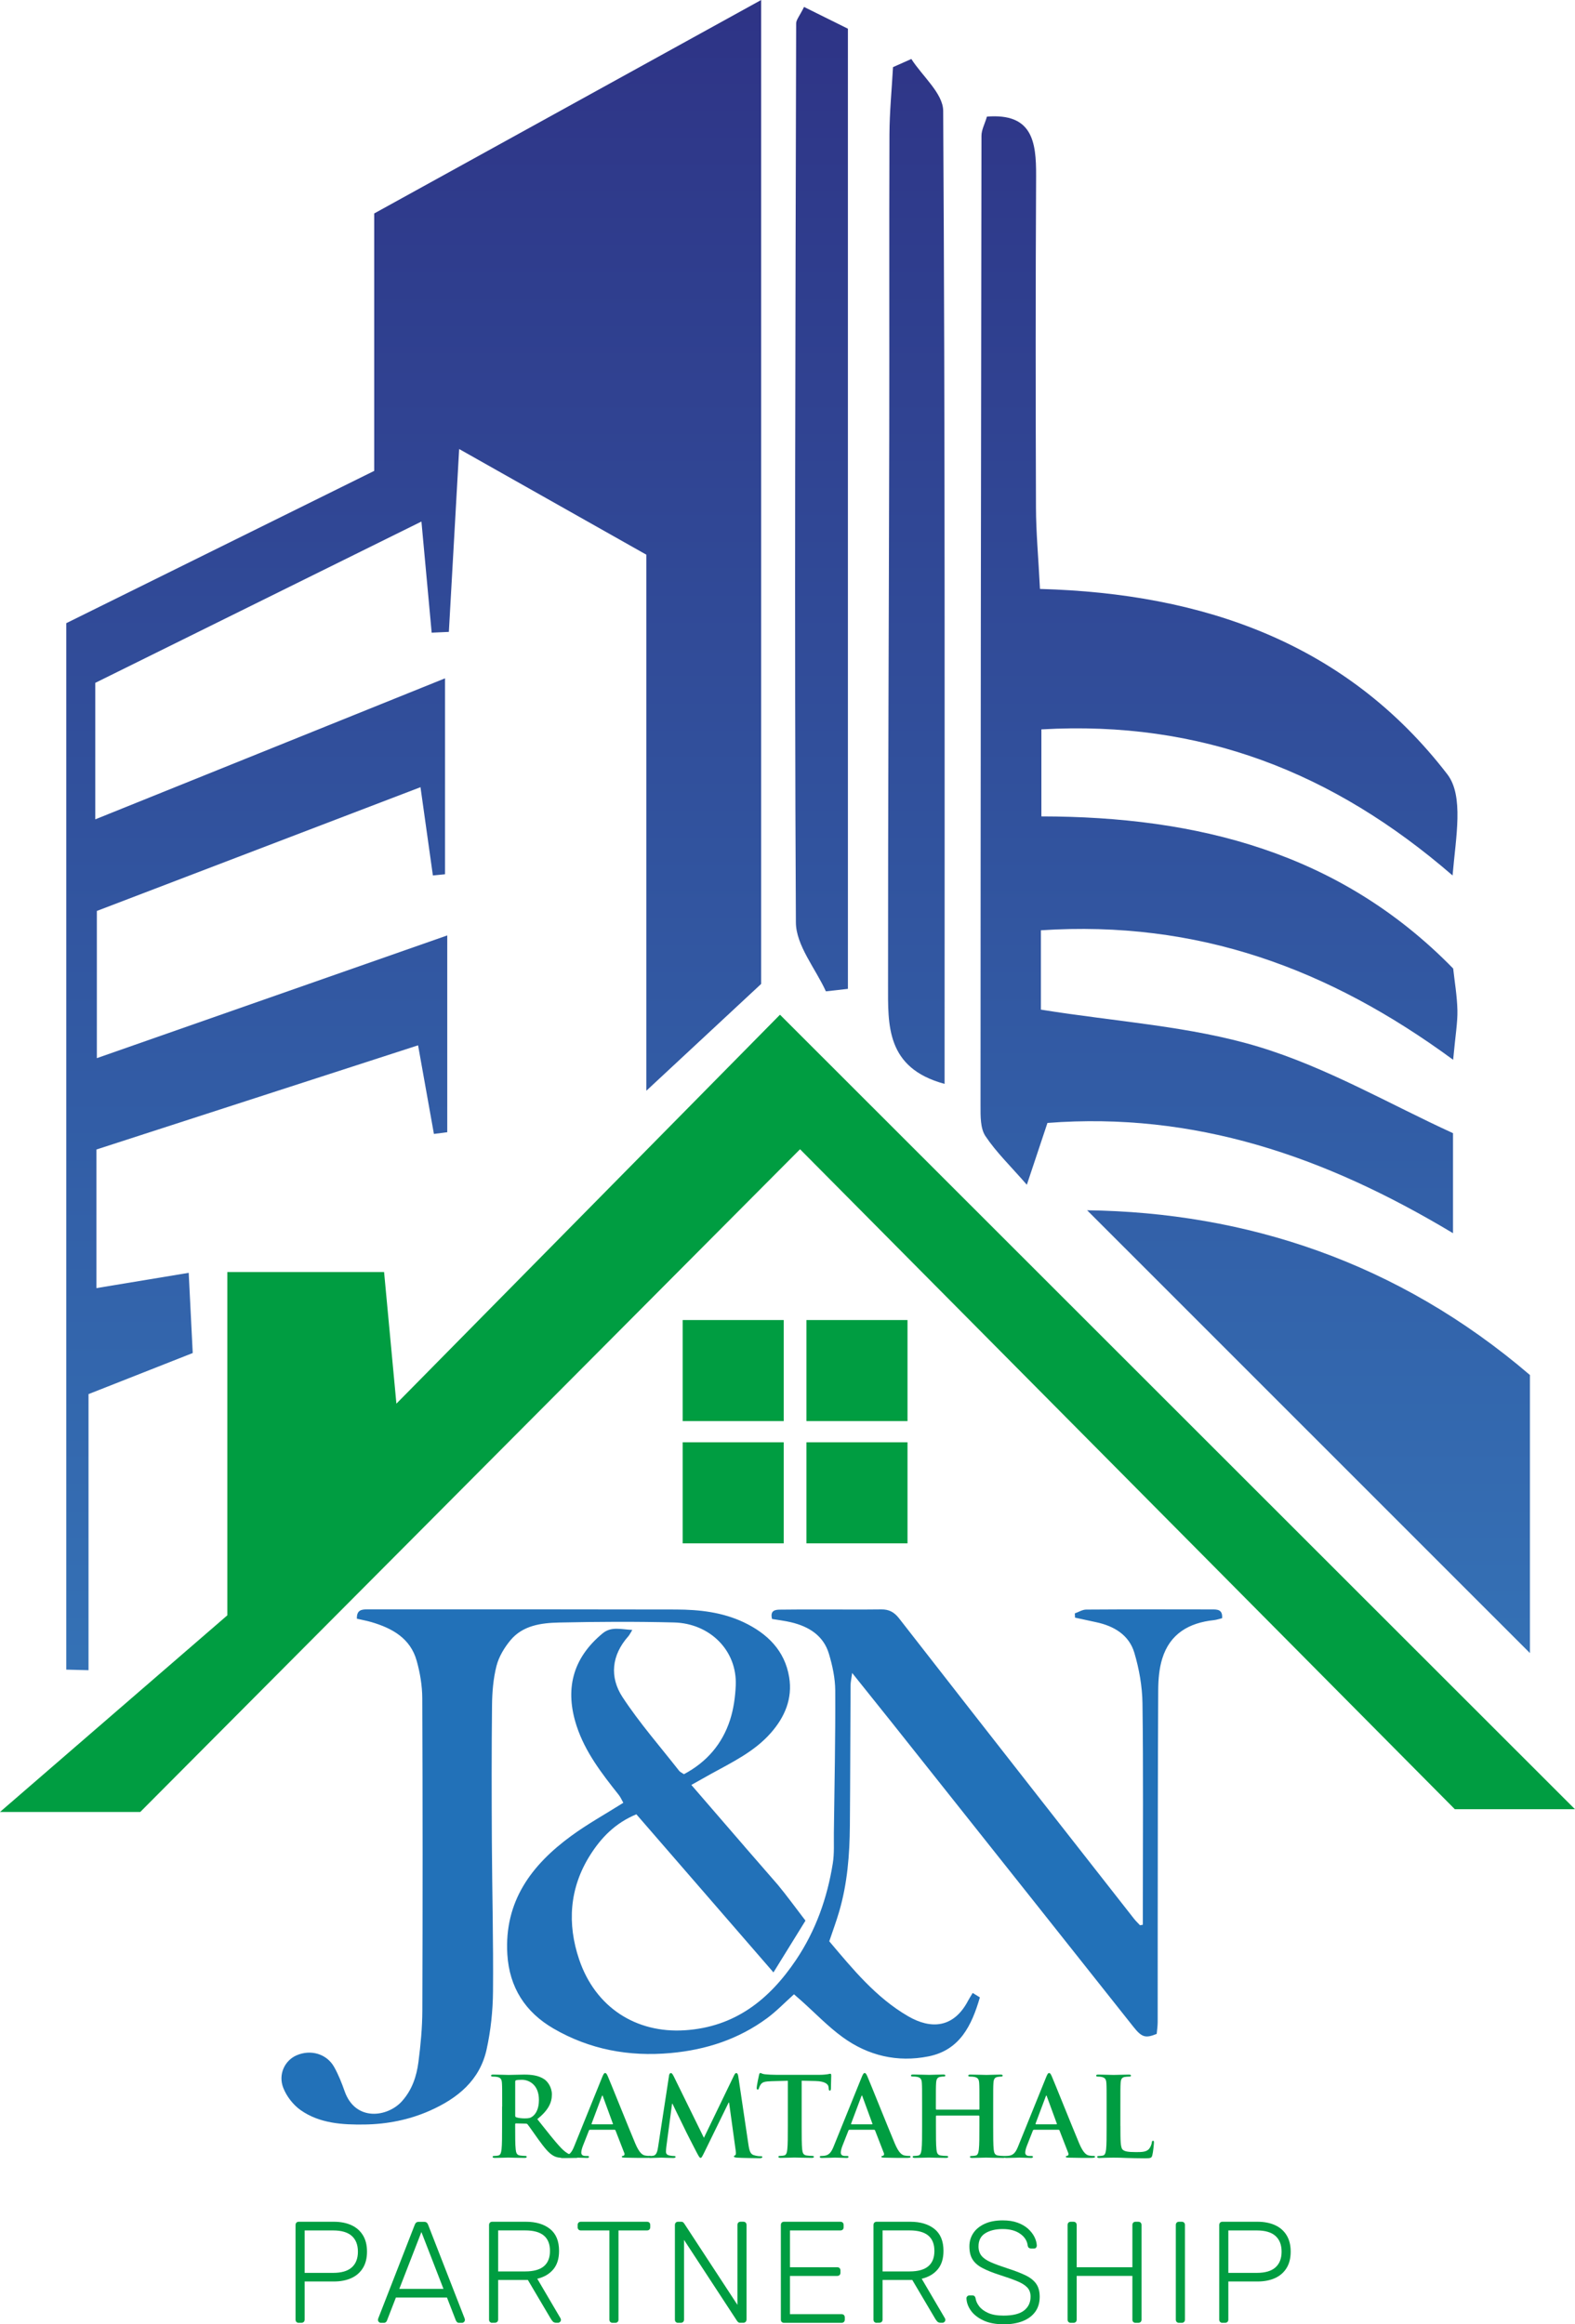
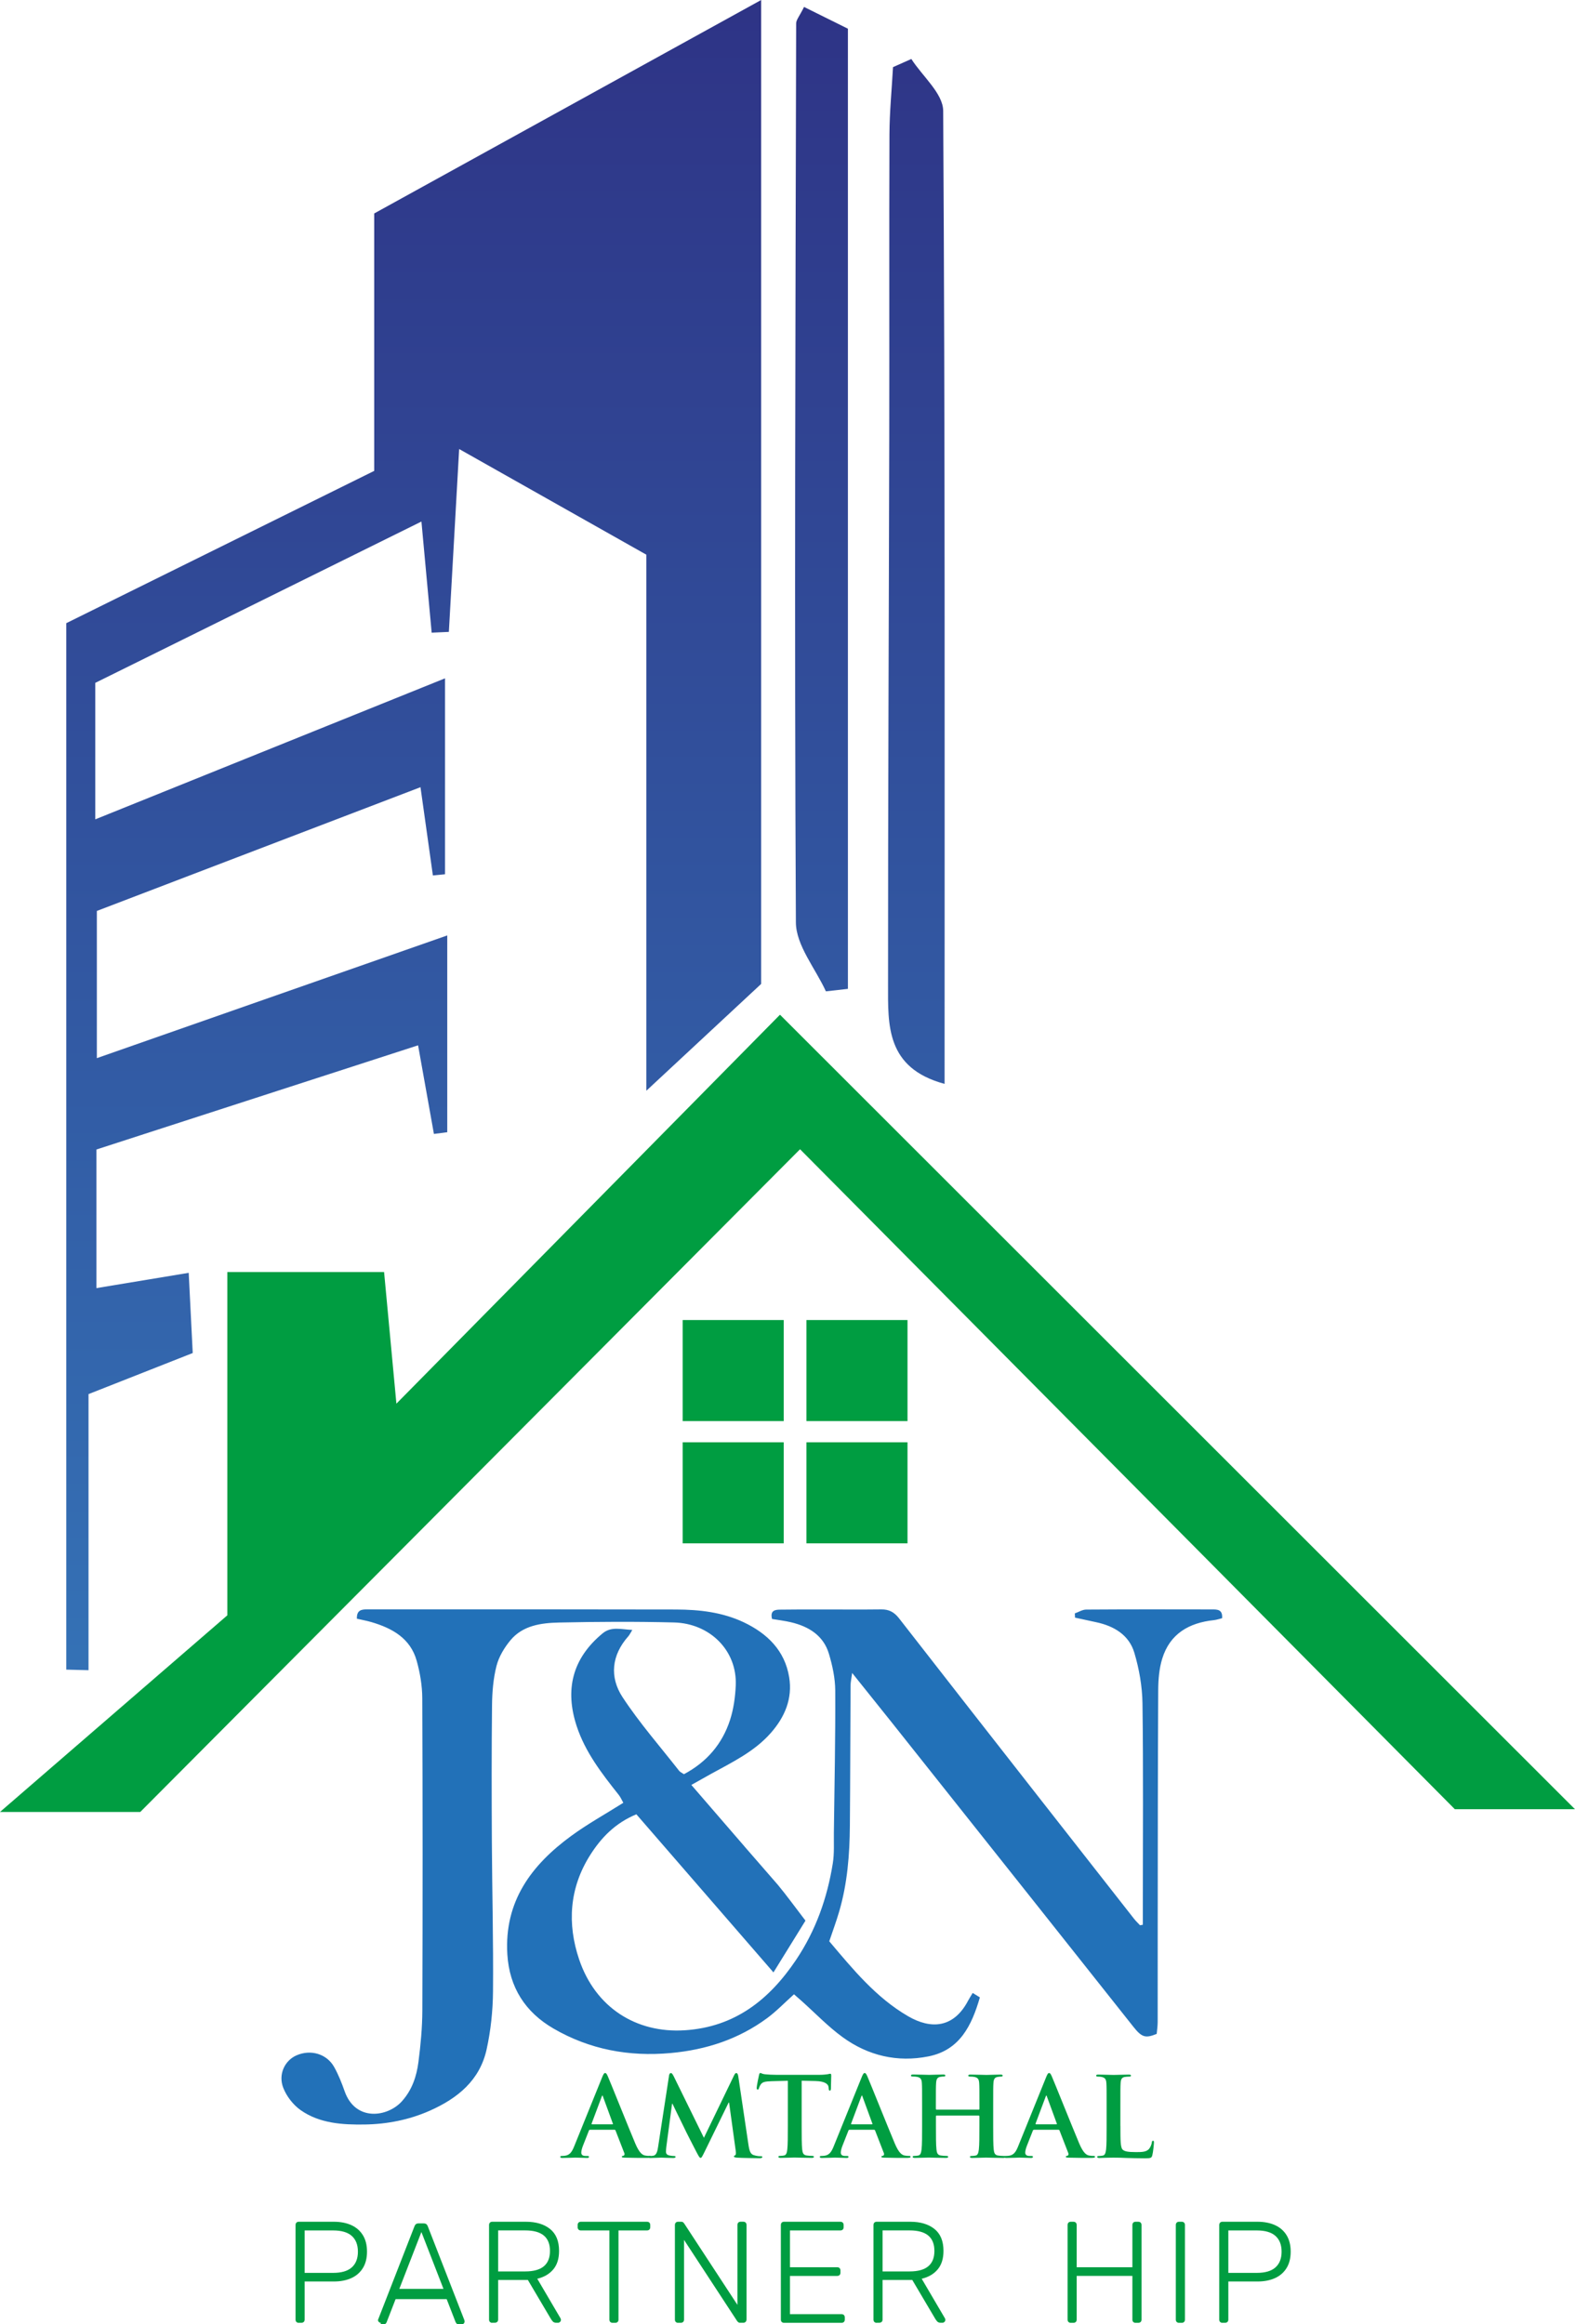
<svg xmlns="http://www.w3.org/2000/svg" xmlns:xlink="http://www.w3.org/1999/xlink" id="Layer_2" viewBox="0 0 469.32 692.42">
  <defs>
    <style>.cls-1{fill:url(#linear-gradient);}.cls-2{fill:#009d41;}.cls-3{fill:#2271b8;}.cls-4{fill:url(#linear-gradient-3);}.cls-5{fill:url(#linear-gradient-4);}.cls-6{fill:url(#linear-gradient-2);}.cls-7{fill:url(#linear-gradient-5);}</style>
    <linearGradient id="linear-gradient" x1="123.28" y1="-19.08" x2="123.28" y2="959.33" gradientUnits="userSpaceOnUse">
      <stop offset="0" stop-color="#2e3184" />
      <stop offset="1" stop-color="#3aabe2" />
    </linearGradient>
    <linearGradient id="linear-gradient-2" x1="363.24" y1="-19.08" x2="363.24" y2="959.33" xlink:href="#linear-gradient" />
    <linearGradient id="linear-gradient-3" x1="389.92" y1="-19.08" x2="389.92" y2="959.33" xlink:href="#linear-gradient" />
    <linearGradient id="linear-gradient-4" x1="244.78" y1="-19.08" x2="244.78" y2="959.33" xlink:href="#linear-gradient" />
    <linearGradient id="linear-gradient-5" x1="273.05" y1="-19.08" x2="273.05" y2="959.33" xlink:href="#linear-gradient" />
  </defs>
  <g id="Layer_1-2">
    <g>
      <g>
        <path class="cls-3" d="M221.82,550.04c-5.18-5.99-10.36-11.99-15.81-18.29,2.36-1.32,4.05-2.29,5.77-3.24,6.36-3.51,12.98-6.64,17.92-12.26,4.2-4.77,6.49-10.27,5.46-16.58-1.29-7.93-6.49-13.02-13.51-16.36-6.38-3.03-13.26-3.8-20.22-3.82-25.75-.06-51.5-.04-77.25-.04-4.95,0-9.89,0-14.84,0-1.62,0-3.09,.22-2.99,2.78,1.46,.34,2.93,.6,4.36,1.02,6.2,1.83,11.58,4.82,13.45,11.5,1.01,3.59,1.65,7.41,1.67,11.13,.13,31.03,.13,62.05,.02,93.08-.02,5.11-.5,10.24-1.16,15.31-.55,4.28-1.89,8.34-4.93,11.72-4.25,4.74-13.87,6.15-17.08-3.03-.86-2.45-1.83-4.89-3.09-7.15-2.21-3.97-7.01-5.35-11.24-3.5-3.5,1.53-5.53,5.68-3.92,9.73,.99,2.5,2.93,5.01,5.12,6.56,5.67,4.02,12.59,4.41,19.15,4.31,6.58-.1,13.17-1.36,19.37-4.11,8.3-3.68,14.88-9.04,16.92-18.2,1.25-5.64,1.87-11.54,1.92-17.32,.13-14.83-.26-29.66-.34-44.49-.07-13.58-.1-27.16,.05-40.74,.04-3.93,.36-7.96,1.33-11.75,.7-2.74,2.32-5.44,4.15-7.64,3.7-4.46,9.19-5.17,14.5-5.29,11.42-.25,22.85-.31,34.26-.02,10.62,.27,18.84,8.3,18.38,18.79-.15,3.43-.64,6.97-1.69,10.23-2.32,7.19-6.98,12.59-13.74,16.18-.59-.4-1.13-.62-1.44-1.01-5.69-7.27-11.81-14.25-16.86-21.94-3.91-5.96-3.3-12.49,1.71-18.12,.38-.43,.63-.99,1.2-1.91-3.29-.14-6.23-1.13-8.83,1.01-9.17,7.57-11.24,16.9-7.78,27.55,2.55,7.82,7.53,14.24,12.57,20.59,.56,.7,.91,1.57,1.36,2.35-5.41,3.41-10.68,6.32-15.5,9.85-11.88,8.68-20,19.51-19.06,35.26,.59,9.92,5.39,17.28,13.73,22.13,10.77,6.26,22.51,8.45,34.97,7.31,10.54-.96,20.2-4.12,28.72-10.4,2.79-2.06,5.22-4.61,8-7.1,.79,.69,1.52,1.31,2.23,1.95,4.08,3.64,7.89,7.65,12.3,10.85,7.59,5.51,16.3,7.55,25.55,5.7,9.32-1.87,12.87-9.16,15.31-17.58-.67-.42-1.3-.8-2.14-1.32-.55,.92-.99,1.57-1.35,2.26-4.28,8.22-11.07,8.64-17.89,4.68-9.58-5.56-16.46-14-23.5-22.33,1.04-3.09,2.1-5.94,2.95-8.85,2.45-8.35,3.12-16.94,3.19-25.58,.12-13.94,.12-27.88,.21-41.82,0-.96,.24-1.93,.47-3.69,4.31,5.38,8.06,10.05,11.79,14.73,13.97,17.58,27.94,35.16,41.91,52.74,10.06,12.66,20.09,25.34,30.15,38,2.45,3.08,3.57,3.43,6.9,2.05,.09-1.04,.28-2.26,.29-3.48,.02-9.62,0-19.25,.01-28.87,.03-23.38,.02-46.76,.15-70.15,.02-3.11,.29-6.35,1.2-9.29,2.29-7.42,7.99-10.68,15.39-11.46,.84-.09,1.65-.39,2.45-.58,.21-2.65-1.5-2.61-2.99-2.61-12.5-.03-25-.04-37.5,.04-1.14,0-2.27,.74-3.4,1.14,.02,.42,.04,.84,.06,1.26,2.09,.45,4.18,.91,6.28,1.36,5.34,1.13,9.82,3.8,11.4,9.12,1.44,4.85,2.35,10.03,2.42,15.07,.27,19.87,.11,39.75,.11,59.62,0,2.11,0,4.21,0,6.32-.28,.05-.56,.1-.84,.16-.6-.65-1.25-1.25-1.79-1.94-9.53-12.15-19.06-24.3-28.58-36.46-13.83-17.68-27.68-35.35-41.46-53.07-1.41-1.81-2.98-2.66-5.25-2.63-5.75,.07-11.51,.02-17.27,.02-4.32,0-8.63-.02-12.95,.05-1.49,.02-2.98,.26-2.35,2.78,1.86,.32,3.81,.54,5.69,.99,5.26,1.26,9.6,3.92,11.24,9.33,1.07,3.55,1.88,7.33,1.9,11.01,.07,14.11-.23,28.22-.41,42.33-.04,3.05,.16,6.16-.32,9.15-1.65,10.3-5.06,19.98-10.92,28.71-7.98,11.88-18.24,20.05-33.18,21.01-14.53,.93-26.63-6.81-31.47-21.06-3.62-10.67-2.93-21.31,3.23-31.07,3.28-5.2,7.47-9.59,13.81-12.21,13.46,15.52,26.88,30.99,40.85,47.1,3.43-5.55,6.5-10.5,9.54-15.42-3.04-3.96-5.53-7.41-8.24-10.68l-9.95-11.44Z" />
        <g>
-           <path class="cls-2" d="M149.64,627.57c0-4.99,0-5.91-.07-6.96-.07-1.12-.33-1.64-1.41-1.87-.26-.07-.82-.1-1.28-.1-.36,0-.56-.07-.56-.3s.23-.3,.72-.3c1.74,0,3.81,.1,4.5,.1,1.12,0,3.61-.1,4.63-.1,2.07,0,4.27,.2,6.05,1.41,.92,.63,2.23,2.3,2.23,4.5,0,2.43-1.02,4.67-4.34,7.36,2.92,3.68,5.19,6.6,7.13,8.64,1.84,1.91,3.19,2.14,3.68,2.23,.36,.07,.66,.1,.92,.1s.39,.1,.39,.26c0,.26-.23,.33-.62,.33h-3.12c-1.84,0-2.66-.16-3.52-.62-1.41-.76-2.66-2.3-4.5-4.83-1.31-1.81-2.83-4.04-3.25-4.54-.16-.2-.36-.23-.59-.23l-2.86-.07c-.16,0-.26,.07-.26,.26v.46c0,3.06,0,5.65,.16,7.03,.1,.95,.3,1.68,1.28,1.81,.49,.07,1.22,.13,1.61,.13,.26,0,.39,.1,.39,.26,0,.23-.23,.33-.66,.33-1.91,0-4.34-.1-4.83-.1-.62,0-2.69,.1-4.01,.1-.43,0-.66-.1-.66-.33,0-.16,.13-.26,.53-.26,.49,0,.89-.07,1.18-.13,.66-.13,.82-.86,.95-1.81,.16-1.38,.16-3.98,.16-7v-5.78Zm3.88,2.6c0,.36,.07,.49,.3,.59,.69,.23,1.68,.33,2.5,.33,1.31,0,1.74-.13,2.33-.56,.99-.72,1.94-2.23,1.94-4.93,0-4.67-3.09-6.01-5.03-6.01-.82,0-1.41,.03-1.74,.13-.23,.07-.3,.2-.3,.46v9.99Z" />
          <path class="cls-2" d="M175.77,634.5c-.16,0-.23,.07-.3,.26l-1.77,4.5c-.33,.82-.49,1.61-.49,2,0,.59,.3,1.02,1.31,1.02h.49c.39,0,.49,.07,.49,.26,0,.26-.2,.33-.56,.33-1.05,0-2.46-.1-3.48-.1-.36,0-2.17,.1-3.88,.1-.43,0-.62-.07-.62-.33,0-.2,.13-.26,.39-.26,.3,0,.76-.03,1.02-.07,1.51-.2,2.14-1.31,2.79-2.96l8.25-20.37c.39-.95,.59-1.31,.92-1.31,.3,0,.49,.3,.82,1.05,.79,1.81,6.05,14.95,8.15,19.94,1.25,2.96,2.2,3.42,2.89,3.58,.49,.1,.99,.13,1.38,.13,.26,0,.43,.03,.43,.26,0,.26-.3,.33-1.51,.33s-3.58,0-6.21-.07c-.59-.03-.99-.03-.99-.26,0-.2,.13-.26,.46-.3,.23-.07,.46-.36,.3-.76l-2.63-6.77c-.07-.16-.16-.23-.33-.23h-7.33Zm6.7-1.64c.16,0,.2-.1,.16-.2l-2.96-8.08c-.03-.13-.07-.3-.16-.3s-.16,.16-.2,.3l-3.02,8.05c-.03,.13,0,.23,.13,.23h6.05Z" />
          <path class="cls-2" d="M199.33,618.43c.1-.56,.3-.85,.56-.85s.46,.16,.89,1.02l8.97,18.27,8.94-18.5c.26-.53,.43-.79,.72-.79s.49,.33,.59,1.02l2.99,20.11c.3,2.07,.62,3.02,1.61,3.32,.95,.3,1.61,.33,2.04,.33,.3,0,.53,.03,.53,.23,0,.26-.39,.36-.85,.36-.82,0-5.36-.07-6.67-.16-.76-.07-.95-.16-.95-.36,0-.16,.13-.26,.36-.36,.2-.07,.3-.49,.16-1.41l-1.97-14.29h-.13l-7.16,14.65c-.76,1.54-.92,1.84-1.22,1.84s-.62-.66-1.15-1.64c-.79-1.51-3.38-6.54-3.78-7.46-.3-.69-2.27-4.57-3.42-7.03h-.13l-1.71,12.81c-.07,.59-.1,1.02-.1,1.54,0,.63,.43,.92,.99,1.05,.59,.13,1.05,.16,1.38,.16,.26,0,.49,.07,.49,.23,0,.3-.3,.36-.79,.36-1.38,0-2.86-.1-3.45-.1-.62,0-2.2,.1-3.25,.1-.33,0-.59-.07-.59-.36,0-.16,.2-.23,.53-.23,.26,0,.49,0,.99-.1,.92-.2,1.18-1.48,1.35-2.6l3.25-21.16Z" />
          <path class="cls-2" d="M234.79,619.88l-4.9,.13c-1.91,.07-2.69,.23-3.19,.95-.33,.49-.49,.89-.56,1.15-.07,.26-.16,.39-.36,.39-.23,0-.3-.16-.3-.53,0-.53,.62-3.52,.69-3.78,.1-.43,.2-.63,.39-.63,.26,0,.59,.33,1.41,.39,.95,.1,2.2,.16,3.29,.16h13.01c1.05,0,1.77-.1,2.27-.16,.49-.1,.76-.16,.89-.16,.23,0,.26,.2,.26,.69,0,.69-.1,2.96-.1,3.81-.03,.33-.1,.53-.3,.53-.26,0-.33-.16-.36-.66l-.03-.36c-.07-.85-.95-1.77-3.88-1.84l-4.14-.1v13.47c0,3.02,0,5.62,.16,7.03,.1,.92,.3,1.64,1.28,1.77,.46,.07,1.18,.13,1.68,.13,.36,0,.53,.1,.53,.26,0,.23-.26,.33-.63,.33-2.17,0-4.24-.1-5.16-.1-.76,0-2.83,.1-4.14,.1-.43,0-.66-.1-.66-.33,0-.16,.13-.26,.53-.26,.49,0,.89-.07,1.18-.13,.66-.13,.85-.86,.95-1.81,.16-1.38,.16-3.98,.16-7v-13.47Z" />
          <path class="cls-2" d="M253.1,634.5c-.16,0-.23,.07-.3,.26l-1.77,4.5c-.33,.82-.49,1.61-.49,2,0,.59,.3,1.02,1.31,1.02h.49c.39,0,.49,.07,.49,.26,0,.26-.2,.33-.56,.33-1.05,0-2.46-.1-3.48-.1-.36,0-2.17,.1-3.88,.1-.43,0-.62-.07-.62-.33,0-.2,.13-.26,.39-.26,.3,0,.76-.03,1.02-.07,1.51-.2,2.14-1.31,2.79-2.96l8.25-20.37c.39-.95,.59-1.31,.92-1.31,.3,0,.49,.3,.82,1.05,.79,1.81,6.05,14.95,8.15,19.94,1.25,2.96,2.2,3.42,2.89,3.58,.49,.1,.99,.13,1.38,.13,.26,0,.43,.03,.43,.26,0,.26-.3,.33-1.51,.33s-3.58,0-6.21-.07c-.59-.03-.98-.03-.98-.26,0-.2,.13-.26,.46-.3,.23-.07,.46-.36,.3-.76l-2.63-6.77c-.07-.16-.16-.23-.33-.23h-7.33Zm6.7-1.64c.16,0,.2-.1,.16-.2l-2.96-8.08c-.03-.13-.07-.3-.16-.3s-.16,.16-.2,.3l-3.02,8.05c-.03,.13,0,.23,.13,.23h6.05Z" />
          <path class="cls-2" d="M291.65,628.49c.1,0,.2-.07,.2-.23v-.69c0-4.99,0-5.91-.07-6.96-.07-1.12-.33-1.64-1.41-1.87-.26-.07-.82-.1-1.28-.1-.36,0-.56-.07-.56-.3s.23-.3,.69-.3c1.77,0,3.84,.1,4.73,.1,.79,0,2.86-.1,4.14-.1,.46,0,.69,.07,.69,.3s-.2,.3-.59,.3c-.26,0-.56,.03-.95,.1-.89,.16-1.15,.72-1.22,1.87-.07,1.05-.07,1.97-.07,6.96v5.78c0,3.02,0,5.62,.16,7.03,.1,.92,.3,1.64,1.28,1.77,.46,.07,1.18,.13,1.68,.13,.36,0,.53,.1,.53,.26,0,.23-.26,.33-.66,.33-2.14,0-4.21-.1-5.12-.1-.76,0-2.83,.1-4.11,.1-.46,0-.69-.1-.69-.33,0-.16,.13-.26,.53-.26,.49,0,.89-.07,1.18-.13,.66-.13,.82-.86,.95-1.81,.16-1.38,.16-3.98,.16-7v-2.89c0-.13-.1-.2-.2-.2h-12.55c-.1,0-.2,.03-.2,.2v2.89c0,3.02,0,5.62,.16,7.03,.1,.92,.3,1.64,1.28,1.77,.46,.07,1.18,.13,1.68,.13,.36,0,.53,.1,.53,.26,0,.23-.26,.33-.66,.33-2.14,0-4.21-.1-5.13-.1-.76,0-2.83,.1-4.14,.1-.43,0-.66-.1-.66-.33,0-.16,.13-.26,.53-.26,.49,0,.89-.07,1.18-.13,.66-.13,.82-.86,.95-1.81,.16-1.38,.16-3.98,.16-7v-5.78c0-4.99,0-5.91-.07-6.96-.07-1.12-.33-1.64-1.41-1.87-.26-.07-.82-.1-1.28-.1-.36,0-.56-.07-.56-.3s.23-.3,.69-.3c1.77,0,3.84,.1,4.73,.1,.79,0,2.86-.1,4.14-.1,.46,0,.69,.07,.69,.3s-.2,.3-.59,.3c-.26,0-.56,.03-.95,.1-.89,.16-1.15,.72-1.22,1.87-.07,1.05-.07,1.97-.07,6.96v.69c0,.16,.1,.23,.2,.23h12.55Z" />
          <path class="cls-2" d="M308.06,634.5c-.16,0-.23,.07-.3,.26l-1.77,4.5c-.33,.82-.49,1.61-.49,2,0,.59,.3,1.02,1.31,1.02h.49c.39,0,.49,.07,.49,.26,0,.26-.2,.33-.56,.33-1.05,0-2.46-.1-3.48-.1-.36,0-2.17,.1-3.88,.1-.43,0-.62-.07-.62-.33,0-.2,.13-.26,.39-.26,.3,0,.76-.03,1.02-.07,1.51-.2,2.14-1.31,2.79-2.96l8.25-20.37c.39-.95,.59-1.31,.92-1.31,.3,0,.49,.3,.82,1.05,.79,1.81,6.05,14.95,8.15,19.94,1.25,2.96,2.2,3.42,2.89,3.58,.49,.1,.99,.13,1.38,.13,.26,0,.43,.03,.43,.26,0,.26-.3,.33-1.51,.33s-3.58,0-6.21-.07c-.59-.03-.98-.03-.98-.26,0-.2,.13-.26,.46-.3,.23-.07,.46-.36,.3-.76l-2.63-6.77c-.07-.16-.16-.23-.33-.23h-7.33Zm6.7-1.64c.16,0,.2-.1,.16-.2l-2.96-8.08c-.03-.13-.07-.3-.16-.3s-.16,.16-.2,.3l-3.02,8.05c-.03,.13,0,.23,.13,.23h6.05Z" />
          <path class="cls-2" d="M333.86,633.35c0,4.21,0,6.47,.69,7.06,.56,.49,1.41,.72,3.98,.72,1.74,0,3.02-.03,3.84-.92,.39-.43,.79-1.35,.86-1.97,.03-.3,.1-.49,.36-.49,.23,0,.26,.16,.26,.56,0,.36-.23,2.83-.49,3.78-.2,.72-.36,.89-2.07,.89-2.37,0-4.07-.07-5.55-.1-1.48-.07-2.66-.1-4.01-.1-.36,0-1.08,0-1.87,.03-.76,0-1.61,.07-2.27,.07-.43,0-.66-.1-.66-.33,0-.16,.13-.26,.53-.26,.49,0,.89-.07,1.18-.13,.66-.13,.82-.86,.95-1.81,.16-1.38,.16-3.98,.16-7v-5.78c0-4.99,0-5.91-.07-6.96-.07-1.12-.33-1.64-1.41-1.87-.26-.07-.66-.1-1.08-.1-.36,0-.56-.07-.56-.3s.23-.3,.72-.3c1.54,0,3.61,.1,4.5,.1,.79,0,3.19-.1,4.47-.1,.46,0,.69,.07,.69,.3s-.2,.3-.59,.3c-.36,0-.89,.03-1.28,.1-.89,.16-1.15,.72-1.22,1.87-.07,1.05-.07,1.97-.07,6.96v5.78Z" />
        </g>
      </g>
      <path class="cls-1" d="M133.27,278.69v58.61c-1.32,.17-2.65,.34-3.97,.51-1.39-7.81-2.79-15.61-4.72-26.4-32.73,10.6-64.24,20.8-95.85,31.04v41.29c9.35-1.55,17.13-2.84,27.5-4.55,.42,8.45,.8,15.9,1.2,23.89-9.97,3.93-18.51,7.3-31.05,12.24v82.25c-2.21-.06-4.42-.12-6.63-.17V185.65c29.74-14.7,60.2-29.76,91.76-45.37V63.59C149.25,42.78,186.41,22.28,226.81,0V293.12c-9.93,9.24-21.08,19.61-34.21,31.82V165.25c-18.29-10.32-35.34-19.95-55.78-31.48-1.14,20.22-2.1,37.35-3.07,54.48-1.71,.08-3.42,.16-5.12,.23-.89-9.68-1.78-19.36-3.05-33.11-33.83,16.73-65.64,32.46-97.19,48.06v40.66c35.12-14.16,68.14-27.47,104.22-42.01v58.37c-1.21,.12-2.42,.24-3.62,.35-1.05-7.46-2.09-14.92-3.69-26.29-32.63,12.47-64.03,24.48-96.44,36.87v43.85c34.91-12.22,68.08-23.84,104.42-36.56Z" />
      <path class="cls-2" d="M67.74,378.95h46.71c1.17,12.51,2.29,24.43,3.67,39.21,39.88-40.42,77.93-78.99,114.3-115.87,81.03,80.96,158.94,158.81,236.89,236.69h-35.8c-63.19-63.67-128.67-129.67-195.11-196.61-67.16,67.45-132.78,133.34-196.6,197.43H0c26.24-22.69,49.37-42.69,67.74-58.58v-102.26Z" />
-       <path class="cls-6" d="M310.17,277.15v23.63c22.55,3.63,44.44,4.89,64.85,11.06,20.37,6.15,39.26,17.22,57.95,25.74v29.8c-38.36-23.03-77.07-36.2-120.85-32.85-1.87,5.62-3.57,10.71-6.14,18.42-4.85-5.57-9.13-9.68-12.34-14.5-1.55-2.32-1.46-5.99-1.46-9.05,.02-96.32,.12-192.64,.28-288.96,0-1.74,.97-3.48,1.63-5.7,13.55-1.08,14.7,7.47,14.65,17.65-.17,32.94-.15,65.87-.04,98.81,.02,7.32,.7,14.64,1.19,24.25,48.84,1.34,91.37,16.21,121.38,55.21,4.98,6.47,2.54,18.65,1.57,30.15-35.48-30.72-74.93-46.27-122.53-43.52v25.92c46.39,.06,88.86,10.67,122.71,45.32,.42,3.88,1.16,8.14,1.26,12.42,.08,3.64-.58,7.3-1.27,14.77-37-27.17-76.09-41.64-122.84-38.58Z" />
-       <path class="cls-4" d="M323.94,360.55c47.23,.64,92.53,15.33,131.95,49.08v82.84c-42.92-42.91-87.87-87.85-131.95-131.92Z" />
      <path class="cls-5" d="M246.1,295.33c-3.12-6.85-8.91-13.69-8.94-20.56-.47-89.26-.13-178.52,.08-267.79,0-1.08,1-2.17,2.35-4.91,4.61,2.29,9.19,4.56,13.07,6.48V294.59c-2.19,.25-4.37,.49-6.56,.74Z" />
      <path class="cls-7" d="M271.56,17.57c3.3,5.15,9.45,10.27,9.49,15.44,.58,96.15,.42,192.3,.42,289.89-17.53-4.73-16.85-17.6-16.85-29.57-.02-54.64,.25-109.27,.36-163.91,.06-29.8-.05-59.61,.06-89.41,.03-6.67,.69-13.34,1.06-20.01,1.82-.81,3.64-1.62,5.46-2.43Z" />
      <g>
        <rect class="cls-2" x="203.42" y="393.25" width="30.11" height="30.11" />
        <rect class="cls-2" x="240.31" y="393.25" width="30.11" height="30.11" />
        <rect class="cls-2" x="203.42" y="429.67" width="30.11" height="30.11" />
        <rect class="cls-2" x="240.31" y="429.67" width="30.11" height="30.11" />
      </g>
    </g>
    <g>
      <path class="cls-2" d="M89.02,691.99c-.29,0-.52-.09-.69-.26-.17-.17-.26-.4-.26-.69v-28.17c0-.31,.09-.56,.26-.73,.17-.17,.4-.26,.69-.26h10.45c2.01,0,3.75,.34,5.22,1.01,1.48,.67,2.62,1.67,3.44,2.99s1.23,2.95,1.23,4.9-.41,3.58-1.23,4.9-1.96,2.32-3.44,2.99c-1.48,.67-3.22,1.01-5.22,1.01h-8.69v11.35c0,.29-.09,.52-.26,.69-.17,.17-.42,.26-.73,.26h-.77Zm1.76-14.88h8.47c2.49,0,4.35-.54,5.57-1.63,1.22-1.09,1.83-2.65,1.83-4.69s-.61-3.6-1.83-4.69c-1.22-1.09-3.07-1.63-5.57-1.63h-8.47v12.64Z" />
-       <path class="cls-2" d="M113.49,691.99c-.23,0-.43-.09-.6-.26s-.26-.37-.26-.6c0-.14,.03-.3,.09-.47l10.88-27.91c.11-.29,.26-.5,.45-.64,.19-.14,.45-.21,.8-.21h1.46c.34,0,.61,.07,.8,.21,.19,.14,.34,.36,.45,.64l10.88,27.91c.06,.17,.09,.33,.09,.47,0,.23-.09,.43-.26,.6-.17,.17-.37,.26-.6,.26h-.86c-.29,0-.5-.08-.65-.24-.14-.16-.24-.29-.3-.41l-2.67-6.88h-15.22l-2.67,6.88c-.03,.11-.12,.25-.28,.41-.16,.16-.38,.24-.67,.24h-.86Zm5.5-10.11h13.16l-6.58-16.94-6.58,16.94Z" />
+       <path class="cls-2" d="M113.49,691.99c-.23,0-.43-.09-.6-.26s-.26-.37-.26-.6l10.88-27.91c.11-.29,.26-.5,.45-.64,.19-.14,.45-.21,.8-.21h1.46c.34,0,.61,.07,.8,.21,.19,.14,.34,.36,.45,.64l10.88,27.91c.06,.17,.09,.33,.09,.47,0,.23-.09,.43-.26,.6-.17,.17-.37,.26-.6,.26h-.86c-.29,0-.5-.08-.65-.24-.14-.16-.24-.29-.3-.41l-2.67-6.88h-15.22l-2.67,6.88c-.03,.11-.12,.25-.28,.41-.16,.16-.38,.24-.67,.24h-.86Zm5.5-10.11h13.16l-6.58-16.94-6.58,16.94Z" />
      <path class="cls-2" d="M146.68,691.99c-.29,0-.52-.09-.69-.26-.17-.17-.26-.4-.26-.69v-28.17c0-.31,.09-.56,.26-.73,.17-.17,.4-.26,.69-.26h10.02c3.01,0,5.41,.72,7.2,2.15,1.79,1.43,2.69,3.61,2.69,6.54,0,2.29-.57,4.13-1.72,5.5s-2.74,2.31-4.77,2.79l6.92,11.78c.09,.17,.13,.33,.13,.47,0,.23-.09,.43-.26,.6-.17,.17-.37,.26-.6,.26h-.52c-.46,0-.8-.12-1.03-.37s-.43-.51-.6-.8l-6.84-11.57h-8.86v11.78c0,.29-.09,.52-.26,.69-.17,.17-.42,.26-.73,.26h-.77Zm1.76-15.31h8.04c2.49,0,4.35-.51,5.57-1.53,1.22-1.02,1.83-2.54,1.83-4.58s-.61-3.56-1.83-4.58c-1.22-1.02-3.07-1.53-5.57-1.53h-8.04v12.21Z" />
      <path class="cls-2" d="M182.54,691.99c-.29,0-.52-.09-.69-.26s-.26-.4-.26-.69v-26.57h-8.51c-.29,0-.52-.09-.69-.26s-.26-.4-.26-.69v-.65c0-.31,.09-.56,.26-.73s.4-.26,.69-.26h19.69c.32,0,.56,.09,.73,.26,.17,.17,.26,.42,.26,.73v.65c0,.29-.09,.52-.26,.69-.17,.17-.42,.26-.73,.26h-8.47v26.57c0,.29-.09,.52-.26,.69-.17,.17-.42,.26-.73,.26h-.77Z" />
      <path class="cls-2" d="M202.06,691.99c-.29,0-.52-.09-.69-.26-.17-.17-.26-.4-.26-.69v-28.17c0-.31,.09-.56,.26-.73,.17-.17,.4-.26,.69-.26h.9c.29,0,.5,.07,.65,.21,.14,.14,.23,.24,.26,.3l15.87,24.25v-23.78c0-.31,.09-.56,.26-.73s.4-.26,.69-.26h.77c.32,0,.56,.09,.73,.26,.17,.17,.26,.42,.26,.73v28.12c0,.29-.09,.52-.26,.71-.17,.19-.4,.28-.69,.28h-.95c-.29,0-.49-.07-.62-.21s-.22-.24-.28-.3l-15.82-24.17v23.74c0,.29-.09,.52-.26,.69-.17,.17-.42,.26-.73,.26h-.77Z" />
      <path class="cls-2" d="M233.63,691.99c-.29,0-.52-.09-.69-.26-.17-.17-.26-.4-.26-.69v-28.17c0-.31,.09-.56,.26-.73,.17-.17,.4-.26,.69-.26h16.77c.32,0,.56,.09,.73,.26,.17,.17,.26,.42,.26,.73v.65c0,.29-.09,.52-.26,.69-.17,.17-.42,.26-.73,.26h-15.01v10.96h14.06c.31,0,.56,.09,.73,.26s.26,.42,.26,.73v.65c0,.29-.09,.52-.26,.69-.17,.17-.42,.26-.73,.26h-14.06v11.39h15.35c.31,0,.56,.09,.73,.26s.26,.42,.26,.73v.64c0,.29-.09,.52-.26,.69s-.42,.26-.73,.26h-17.11Z" />
      <path class="cls-2" d="M261.23,691.99c-.29,0-.52-.09-.69-.26-.17-.17-.26-.4-.26-.69v-28.17c0-.31,.09-.56,.26-.73,.17-.17,.4-.26,.69-.26h10.02c3.01,0,5.41,.72,7.2,2.15,1.79,1.43,2.69,3.61,2.69,6.54,0,2.29-.57,4.13-1.72,5.5s-2.74,2.31-4.77,2.79l6.92,11.78c.09,.17,.13,.33,.13,.47,0,.23-.09,.43-.26,.6-.17,.17-.37,.26-.6,.26h-.52c-.46,0-.8-.12-1.03-.37s-.43-.51-.6-.8l-6.84-11.57h-8.86v11.78c0,.29-.09,.52-.26,.69-.17,.17-.42,.26-.73,.26h-.77Zm1.76-15.31h8.04c2.49,0,4.35-.51,5.57-1.53,1.22-1.02,1.83-2.54,1.83-4.58s-.61-3.56-1.83-4.58c-1.22-1.02-3.07-1.53-5.57-1.53h-8.04v12.21Z" />
-       <path class="cls-2" d="M298.99,692.42c-2.32,0-4.29-.37-5.91-1.12-1.62-.75-2.86-1.71-3.72-2.88-.86-1.17-1.32-2.42-1.38-3.74,0-.23,.09-.43,.26-.6,.17-.17,.39-.26,.65-.26h.86c.29,0,.51,.09,.67,.26,.16,.17,.25,.37,.28,.6,.11,.8,.47,1.6,1.08,2.39,.6,.79,1.49,1.45,2.67,1.98,1.17,.53,2.69,.79,4.56,.79,2.81,0,4.86-.51,6.15-1.53,1.29-1.02,1.93-2.39,1.93-4.11,0-1.15-.34-2.07-1.01-2.77-.67-.7-1.7-1.33-3.08-1.89-1.38-.56-3.14-1.18-5.29-1.87-2.04-.66-3.71-1.34-5.03-2.04-1.32-.7-2.29-1.55-2.9-2.56-.62-1-.92-2.29-.92-3.87,0-1.46,.39-2.77,1.16-3.93,.77-1.16,1.9-2.08,3.38-2.77,1.48-.69,3.28-1.03,5.4-1.03,1.69,0,3.17,.23,4.43,.69,1.26,.46,2.31,1.07,3.14,1.83,.83,.76,1.46,1.58,1.89,2.45,.43,.88,.66,1.73,.69,2.56,0,.2-.07,.39-.21,.58-.14,.19-.37,.28-.69,.28h-.86c-.14,0-.32-.06-.54-.17-.21-.11-.35-.34-.41-.69-.17-1.43-.92-2.62-2.26-3.55-1.33-.93-3.06-1.4-5.18-1.4s-3.86,.42-5.2,1.25c-1.35,.83-2.02,2.14-2.02,3.91,0,1.15,.3,2.09,.9,2.82,.6,.73,1.55,1.38,2.84,1.94,1.29,.56,2.95,1.17,4.99,1.83,2.15,.69,3.93,1.38,5.33,2.06,1.4,.69,2.45,1.53,3.14,2.52,.69,.99,1.03,2.27,1.03,3.85,0,1.75-.44,3.23-1.31,4.45-.88,1.22-2.12,2.15-3.72,2.79-1.61,.64-3.53,.97-5.76,.97Z" />
      <path class="cls-2" d="M319.07,691.99c-.29,0-.52-.09-.69-.26s-.26-.4-.26-.69v-28.17c0-.31,.09-.56,.26-.73s.4-.26,.69-.26h.77c.32,0,.56,.09,.73,.26,.17,.17,.26,.42,.26,.73v12.56h16.6v-12.56c0-.31,.09-.56,.26-.73s.4-.26,.69-.26h.78c.31,0,.56,.09,.73,.26s.26,.42,.26,.73v28.17c0,.29-.09,.52-.26,.69s-.42,.26-.73,.26h-.78c-.29,0-.52-.09-.69-.26s-.26-.4-.26-.69v-13.03h-16.6v13.03c0,.29-.09,.52-.26,.69-.17,.17-.42,.26-.73,.26h-.77Z" />
      <path class="cls-2" d="M351.32,691.99c-.29,0-.52-.09-.69-.26s-.26-.4-.26-.69v-28.21c0-.29,.09-.52,.26-.69s.4-.26,.69-.26h.82c.29,0,.52,.09,.69,.26s.26,.4,.26,.69v28.21c0,.29-.09,.52-.26,.69s-.4,.26-.69,.26h-.82Z" />
      <path class="cls-2" d="M364.26,691.99c-.29,0-.52-.09-.69-.26s-.26-.4-.26-.69v-28.17c0-.31,.09-.56,.26-.73s.4-.26,.69-.26h10.45c2.01,0,3.75,.34,5.22,1.01,1.48,.67,2.62,1.67,3.44,2.99s1.23,2.95,1.23,4.9-.41,3.58-1.23,4.9-1.96,2.32-3.44,2.99c-1.48,.67-3.22,1.01-5.22,1.01h-8.69v11.35c0,.29-.09,.52-.26,.69s-.42,.26-.73,.26h-.77Zm1.76-14.88h8.47c2.49,0,4.35-.54,5.57-1.63s1.83-2.65,1.83-4.69-.61-3.6-1.83-4.69-3.07-1.63-5.57-1.63h-8.47v12.64Z" />
    </g>
  </g>
</svg>